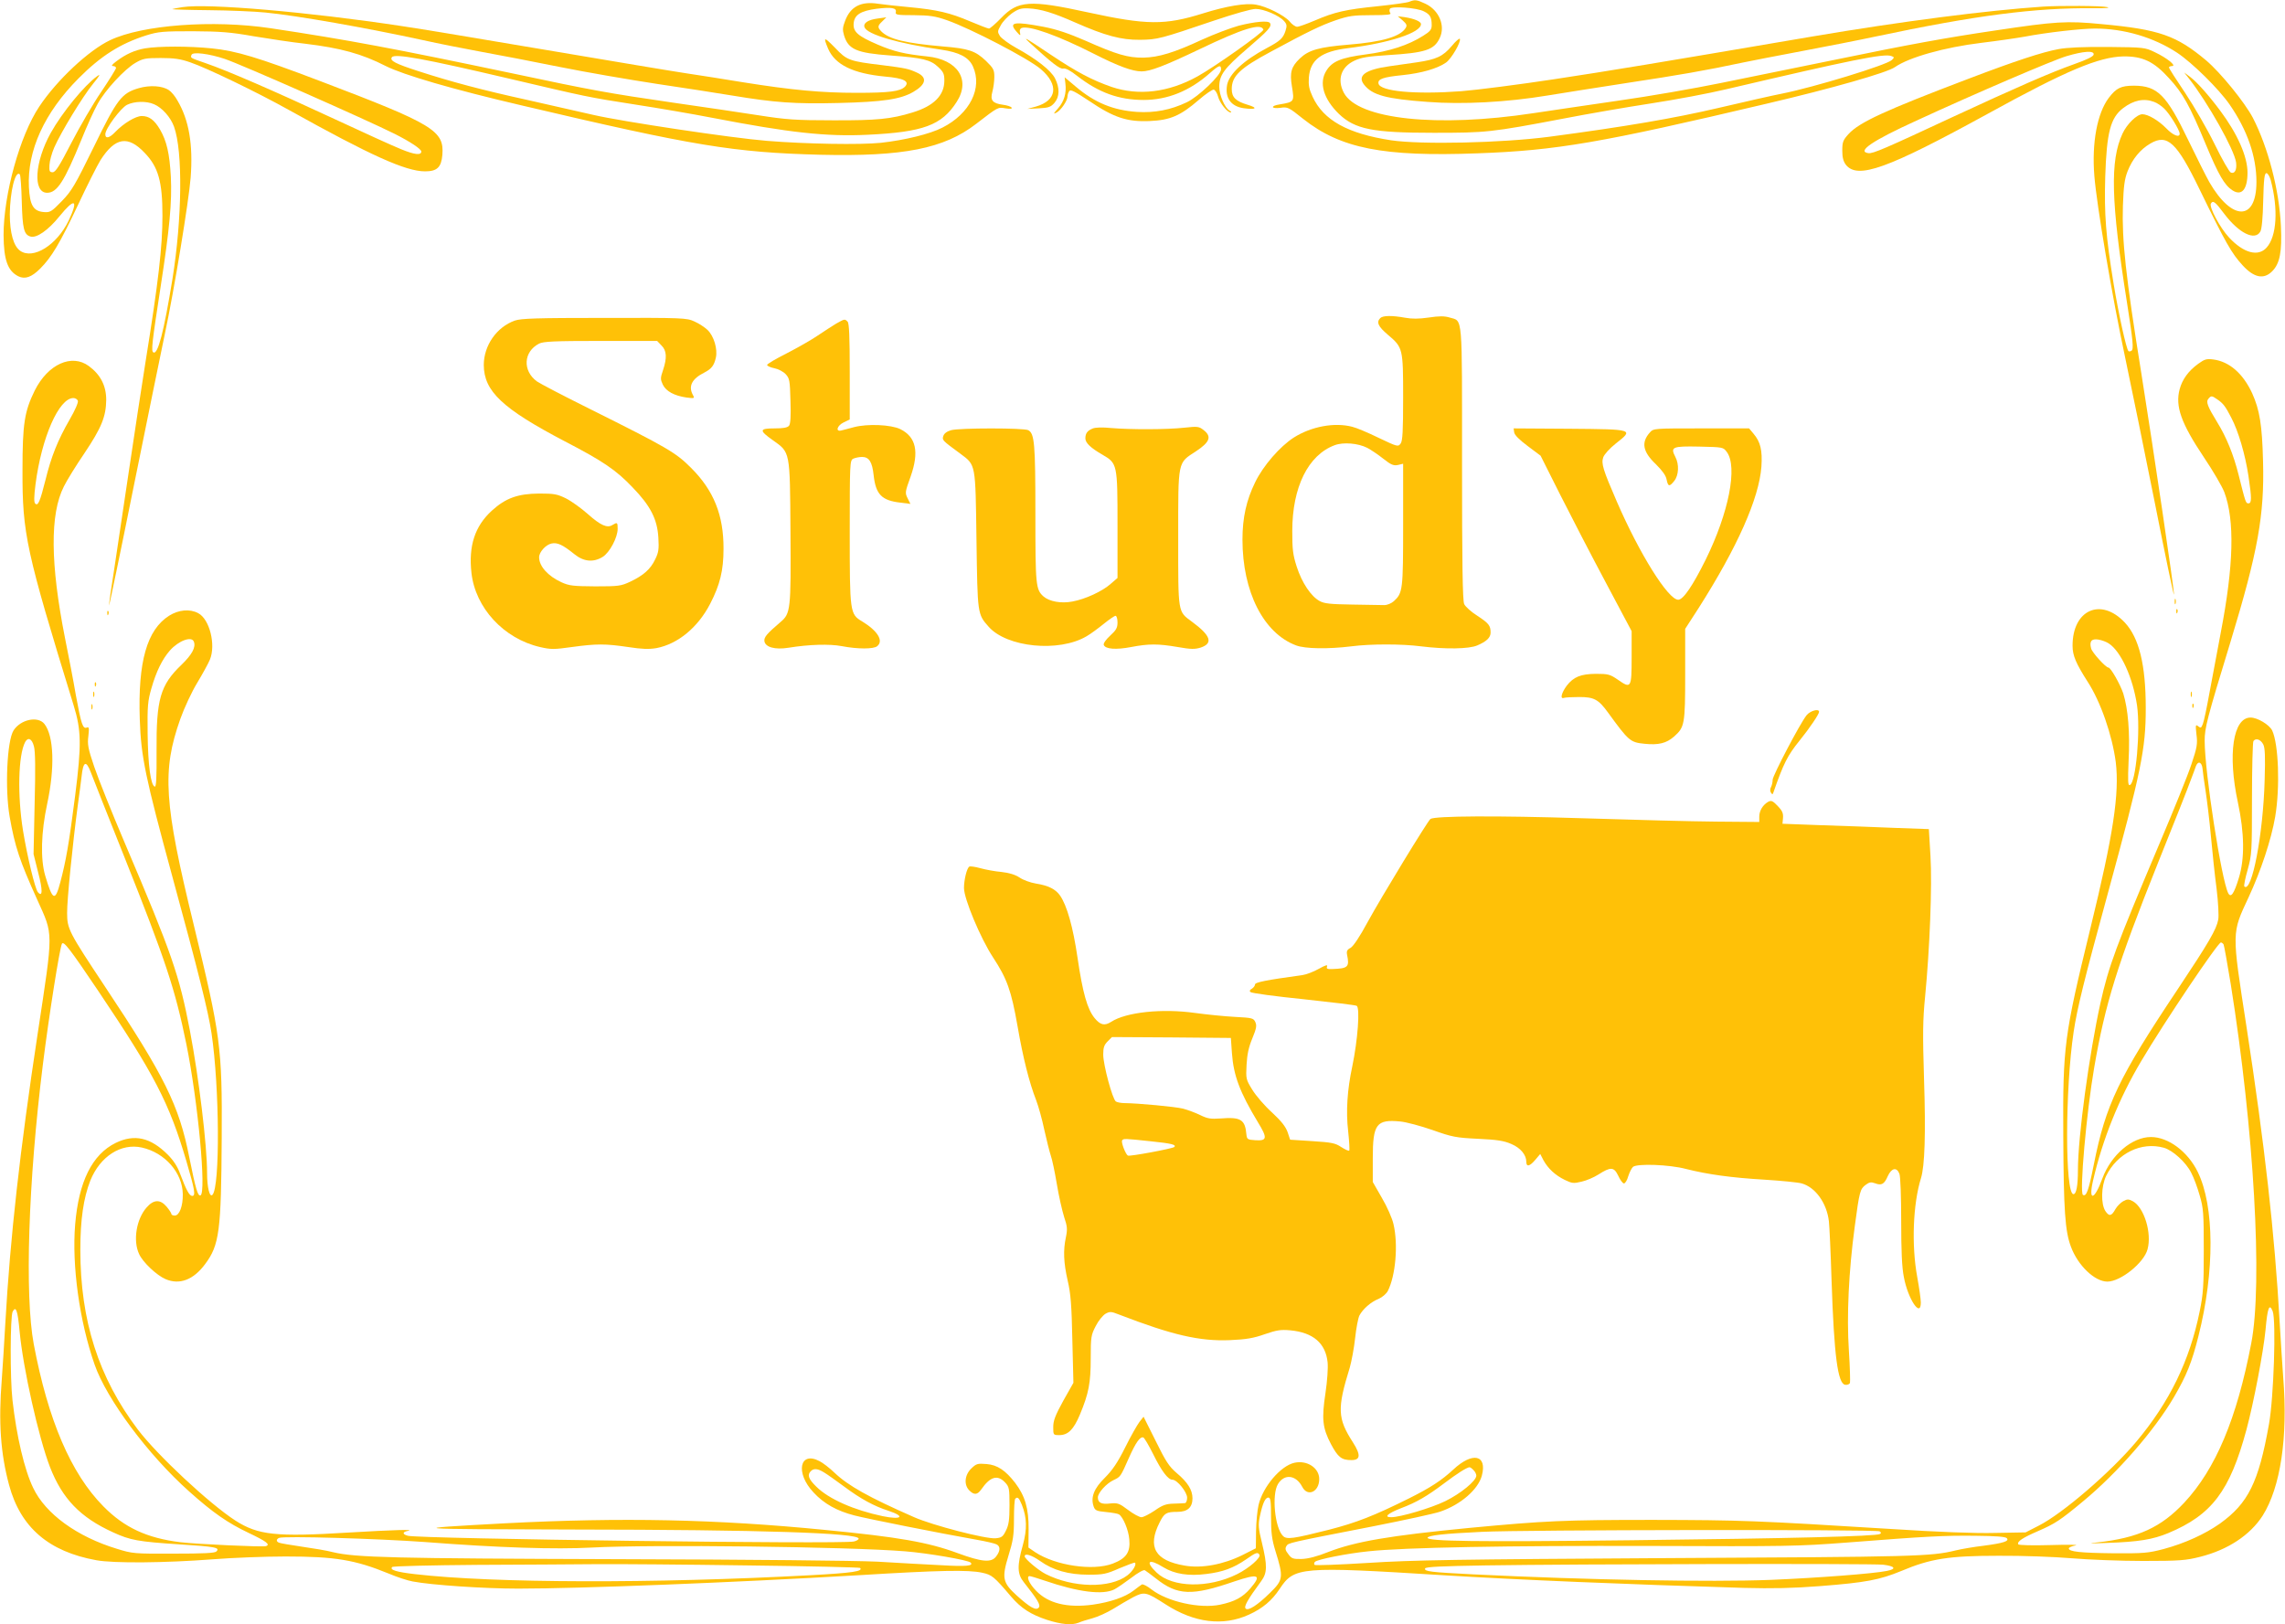
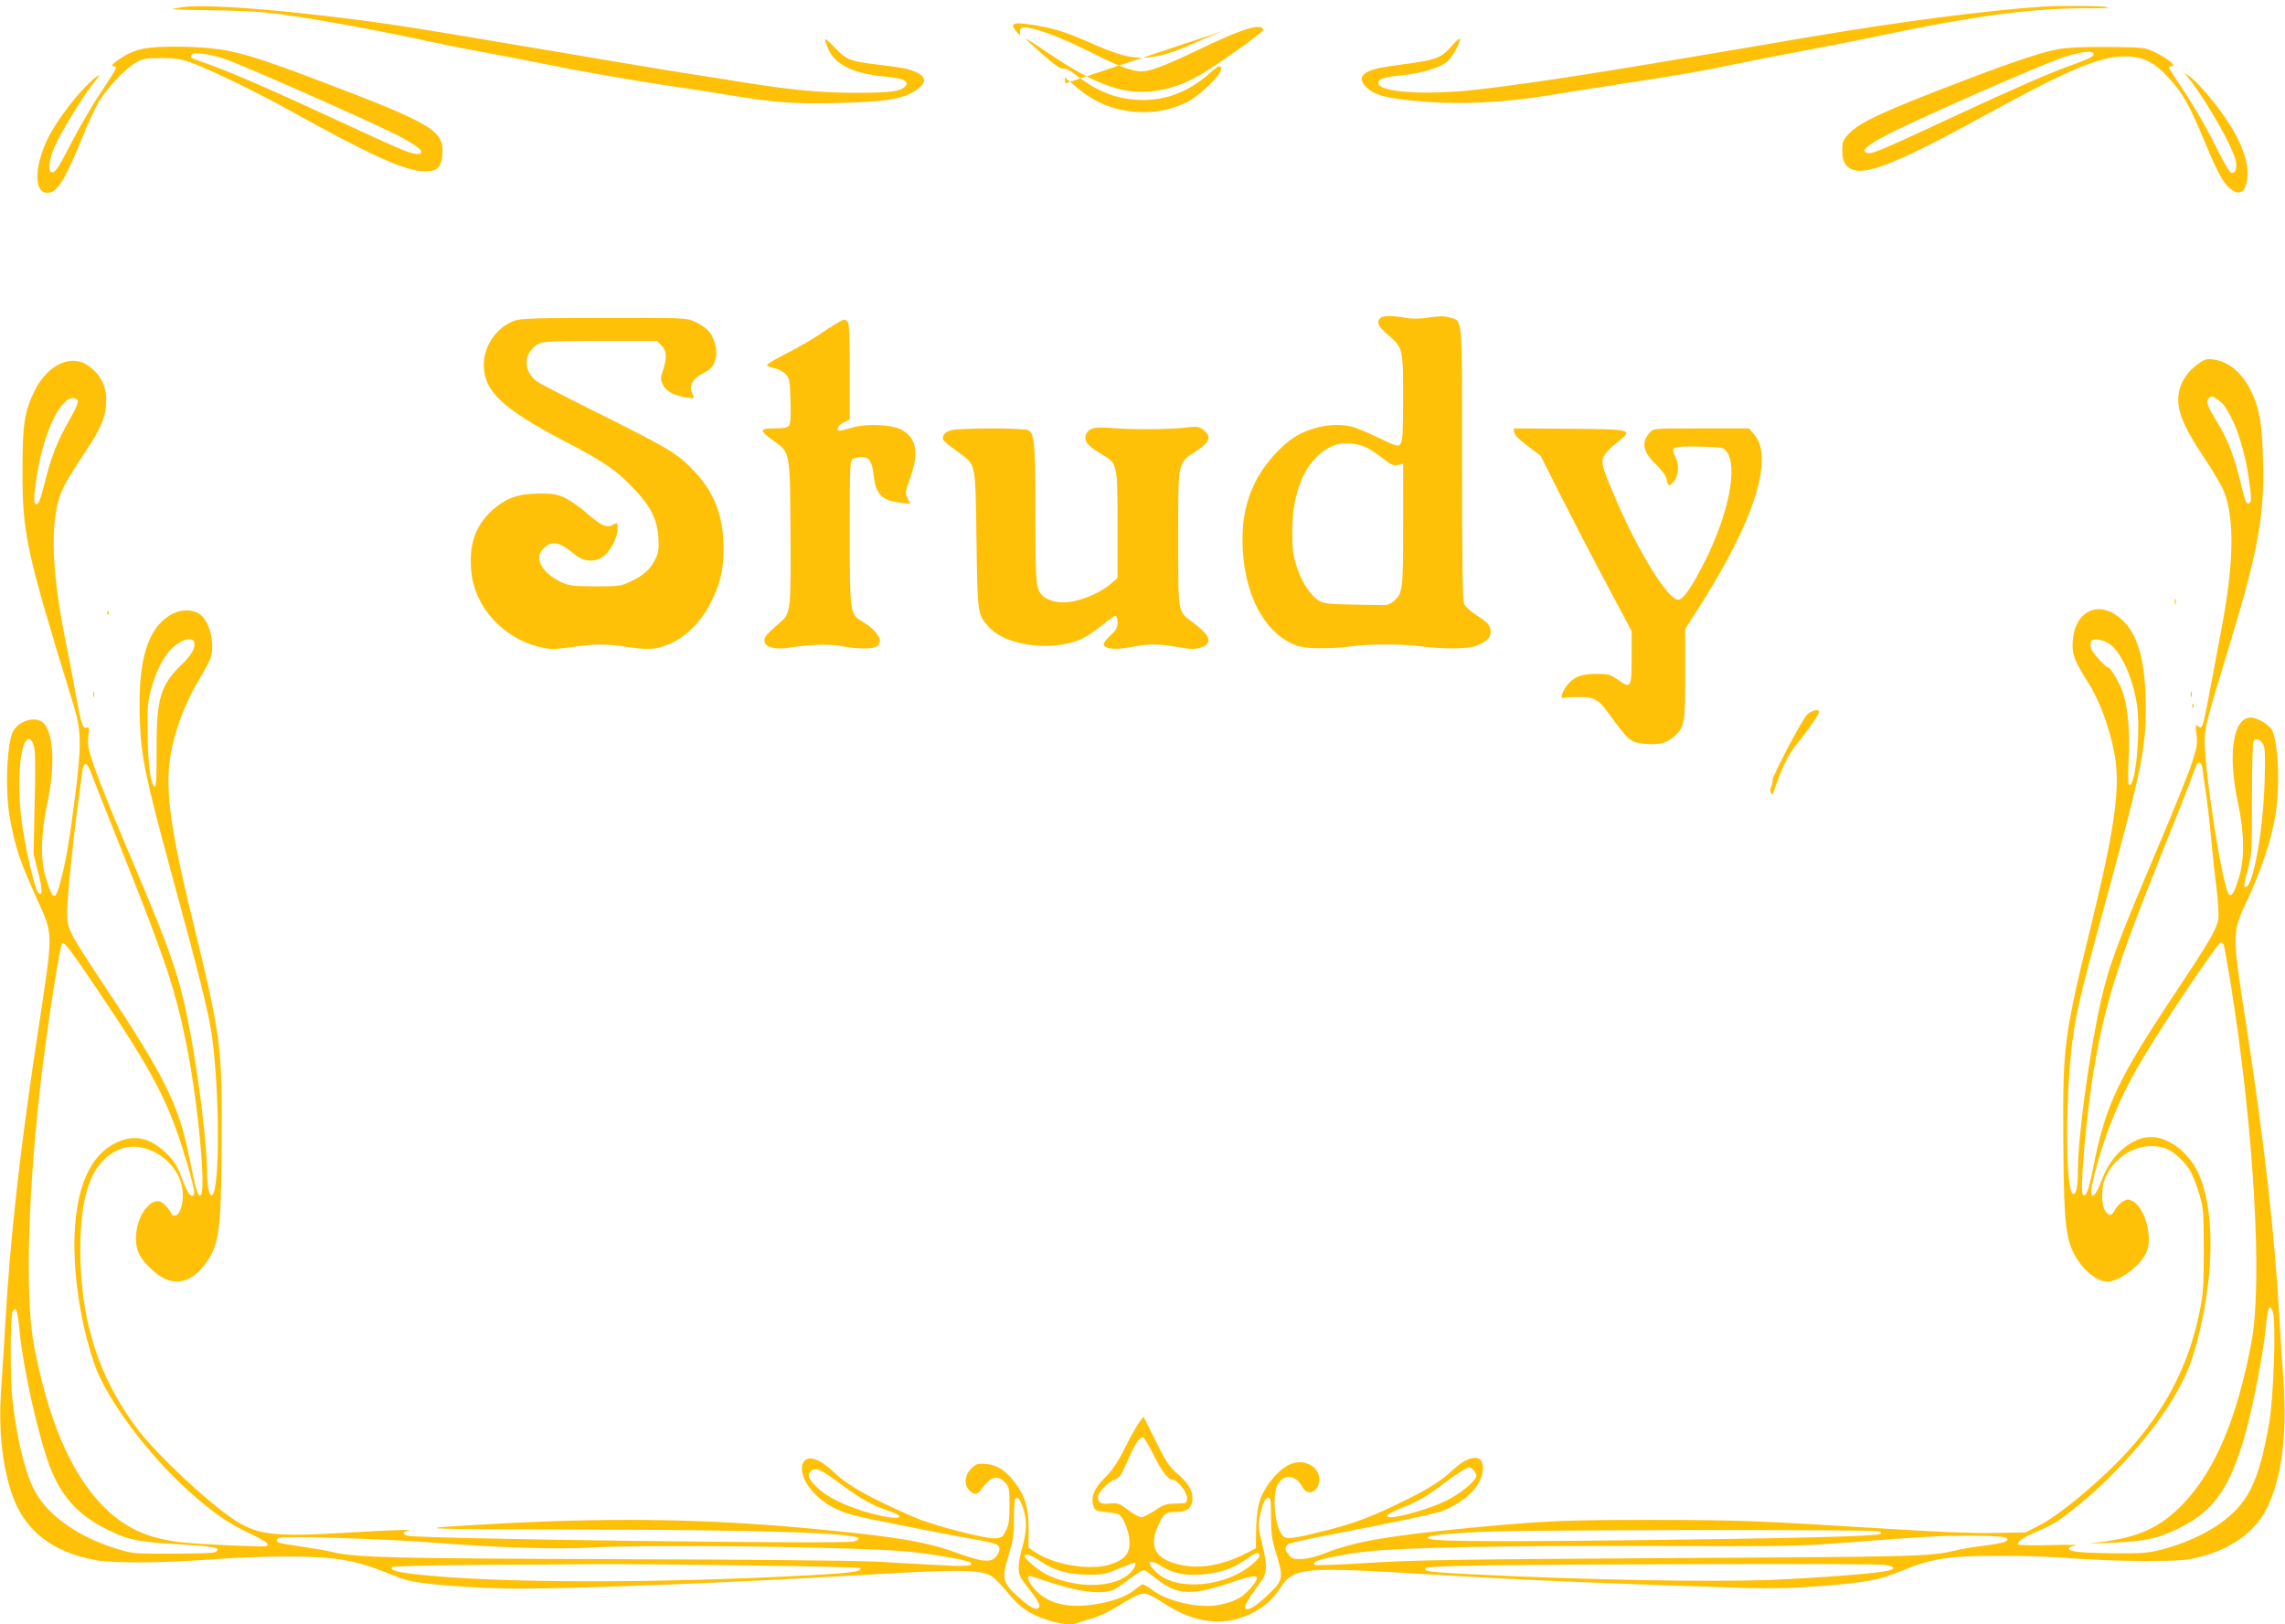
<svg xmlns="http://www.w3.org/2000/svg" version="1.0" width="1280pt" height="910pt" viewBox="0 0 1280 910" preserveAspectRatio="xMidYMid meet">
  <g transform="translate(0,910) scale(0.1,-0.1)" fill="#ffc107" stroke="none">
-     <path d="M7894 9090 c-12 -5 -92 -16 -177 -25 -179 -18 -240 -32 -352 -80 -45 -19 -89 -35 -99 -35 -9 0 -29 13 -42 30 -29 34 -131 85 -189 94 -58 10 -165 -8 -296 -49 -214 -67 -315 -66 -646 6 -325 71 -391 66 -485 -32 -31 -32 -62 -59 -68 -59 -6 0 -53 18 -105 40 -115 49 -184 65 -342 80 -67 6 -146 15 -174 19 -95 15 -155 -15 -185 -96 -14 -36 -15 -50 -6 -81 24 -79 70 -99 262 -113 178 -13 223 -24 265 -64 30 -28 35 -39 35 -77 0 -82 -59 -142 -178 -178 -120 -37 -198 -45 -447 -44 -209 0 -262 4 -415 28 -96 15 -312 47 -480 71 -358 52 -453 69 -900 164 -657 138 -916 187 -1355 253 -322 48 -717 19 -898 -67 -119 -56 -298 -223 -397 -372 -109 -163 -200 -493 -200 -720 1 -139 23 -201 83 -231 37 -18 74 -5 122 43 64 64 110 141 212 357 51 109 108 222 126 251 82 128 154 140 248 40 76 -79 99 -161 99 -351 0 -174 -22 -367 -96 -827 -19 -121 -60 -386 -90 -590 -30 -203 -68 -456 -84 -562 -17 -106 -30 -198 -29 -205 0 -7 63 293 138 667 76 374 154 758 174 852 53 248 135 749 145 878 14 185 -9 322 -74 432 -13 24 -35 50 -48 58 -37 25 -107 29 -169 11 -96 -28 -121 -61 -252 -330 -106 -216 -123 -245 -179 -303 -58 -60 -66 -64 -101 -61 -58 5 -78 38 -83 140 -10 205 87 417 278 609 124 125 234 195 380 241 68 21 93 23 260 23 154 -1 211 -5 340 -28 85 -14 216 -34 290 -42 198 -24 316 -56 451 -125 100 -50 373 -130 763 -221 968 -228 1186 -263 1671 -276 465 -11 693 34 873 173 126 97 121 94 165 87 26 -4 38 -3 34 4 -4 6 -25 13 -48 16 -60 8 -73 25 -60 73 6 22 11 59 11 83 0 40 -5 49 -47 90 -59 56 -96 69 -243 81 -207 18 -299 40 -343 84 -22 23 -22 31 6 57 l22 22 -50 -7 c-53 -7 -81 -26 -72 -49 15 -40 188 -91 428 -125 103 -15 156 -43 179 -94 55 -121 -17 -265 -171 -343 -70 -36 -210 -70 -344 -85 -116 -12 -418 -7 -640 11 -198 16 -809 108 -970 145 -82 19 -251 57 -375 85 -246 54 -420 100 -605 160 -130 42 -163 59 -150 78 14 23 182 -8 655 -119 434 -102 445 -105 710 -146 124 -19 317 -52 430 -74 436 -84 638 -106 870 -95 312 15 415 53 499 184 80 124 6 238 -166 255 -125 13 -185 27 -276 66 -112 48 -139 72 -135 119 4 48 39 70 129 82 83 10 113 5 107 -19 -4 -15 8 -17 101 -17 89 -1 119 -5 185 -28 134 -47 457 -215 526 -274 103 -88 91 -176 -27 -210 l-48 -13 64 3 c55 3 67 7 88 31 29 34 30 83 3 137 -23 45 -105 109 -218 171 -40 22 -80 52 -90 65 -15 24 -15 28 4 61 10 20 39 50 62 67 36 25 52 30 94 28 67 -3 139 -25 261 -79 168 -74 258 -98 362 -97 100 1 116 6 414 107 116 39 211 66 235 66 46 0 132 -37 159 -68 16 -18 17 -26 8 -55 -14 -42 -29 -56 -106 -97 -128 -68 -209 -144 -221 -205 -13 -72 20 -120 91 -131 71 -10 85 1 24 19 -67 20 -89 42 -89 88 0 73 46 117 222 211 205 111 280 147 362 175 71 24 96 28 198 28 90 0 114 3 106 12 -5 7 -6 17 -2 24 10 16 152 6 191 -15 34 -17 43 -33 43 -77 0 -24 -8 -35 -47 -59 -83 -53 -190 -88 -323 -105 -138 -18 -188 -39 -220 -91 -43 -68 -16 -158 70 -242 90 -86 189 -106 530 -106 294 0 320 2 730 80 129 25 348 63 485 84 138 21 329 57 425 80 696 163 885 202 925 186 17 -6 17 -8 3 -22 -28 -28 -436 -153 -618 -189 -47 -9 -206 -45 -355 -80 -249 -58 -517 -104 -945 -161 -267 -35 -716 -45 -887 -20 -243 37 -379 112 -440 244 -20 43 -24 65 -21 108 8 100 71 146 218 164 234 29 410 87 410 135 0 15 -39 31 -92 39 l-38 5 28 -24 c22 -20 25 -27 16 -42 -30 -48 -131 -78 -318 -93 -168 -14 -225 -30 -275 -78 -48 -46 -57 -78 -44 -156 14 -86 14 -87 -69 -101 -53 -8 -48 -26 5 -19 40 6 46 3 127 -62 210 -166 448 -213 977 -193 443 16 691 59 1619 278 363 85 676 174 719 205 79 55 278 111 484 136 91 11 201 27 245 35 122 23 313 45 392 45 162 0 328 -49 459 -135 85 -56 235 -204 295 -291 99 -143 150 -291 150 -433 0 -221 -137 -221 -264 -1 -17 30 -70 136 -118 235 -122 254 -172 304 -303 305 -74 0 -100 -13 -142 -68 -65 -86 -96 -252 -81 -437 13 -164 100 -679 173 -1020 35 -165 110 -533 167 -818 56 -284 104 -513 106 -508 4 11 -116 821 -183 1241 -88 546 -109 744 -103 937 4 110 9 149 26 193 27 69 71 123 128 156 95 56 148 6 275 -256 146 -300 180 -360 243 -428 63 -68 117 -79 164 -32 43 43 56 108 49 254 -9 201 -72 441 -157 606 -46 87 -180 252 -261 321 -167 140 -262 174 -587 204 -196 19 -257 15 -597 -36 -277 -41 -475 -77 -902 -165 -202 -41 -487 -99 -633 -129 -146 -30 -404 -75 -575 -99 -170 -25 -384 -56 -475 -70 -539 -82 -983 -35 -1062 114 -39 74 -16 145 59 180 38 18 76 24 184 31 213 13 263 29 294 96 33 69 -4 156 -80 192 -49 23 -59 24 -91 11z m4173 -561 c15 -5 41 -22 56 -37 30 -28 87 -121 87 -141 0 -24 -38 -9 -75 30 -43 44 -102 79 -134 79 -30 0 -86 -54 -111 -108 -71 -151 -65 -381 24 -942 35 -222 39 -267 26 -275 -6 -4 -14 -5 -17 -2 -12 12 -55 207 -83 377 -44 268 -53 389 -47 600 8 247 29 330 100 384 59 45 117 57 174 35z m-11204 -13 c45 -19 93 -73 112 -126 50 -140 45 -515 -9 -853 -48 -296 -82 -427 -107 -411 -13 7 -8 51 41 369 50 323 64 473 57 615 -7 129 -23 200 -61 265 -32 54 -61 75 -102 75 -34 0 -102 -41 -148 -89 -33 -35 -56 -40 -56 -13 0 31 86 147 122 165 41 20 108 22 151 3z m-741 -546 c4 -151 12 -184 48 -195 34 -11 100 35 163 113 86 106 108 96 52 -23 -66 -138 -199 -221 -272 -170 -37 26 -58 100 -58 205 1 126 31 249 56 223 4 -4 9 -73 11 -153z m12598 121 c43 -162 34 -315 -23 -378 -47 -53 -129 -31 -210 56 -50 53 -114 172 -102 191 12 19 24 10 74 -57 83 -110 173 -154 203 -100 8 14 14 78 16 175 3 119 7 152 18 152 7 0 18 -18 24 -39z" />
    <path d="M1022 9060 c-29 -4 -55 -10 -57 -11 -2 -2 90 -5 203 -6 114 -1 257 -7 317 -13 177 -17 568 -86 885 -155 85 -19 232 -48 325 -65 94 -17 292 -55 440 -85 149 -30 394 -72 545 -95 151 -22 340 -52 420 -65 241 -40 352 -48 598 -42 250 6 347 21 418 62 72 42 80 81 21 108 -48 22 -62 25 -195 42 -184 22 -198 27 -264 97 -63 64 -68 64 -39 -5 39 -90 140 -139 319 -156 105 -9 140 -27 111 -57 -27 -26 -86 -34 -269 -34 -197 0 -362 15 -637 59 -103 17 -249 40 -323 51 -74 11 -425 70 -780 130 -355 60 -719 121 -810 134 -521 79 -1087 128 -1228 106z" />
    <path d="M11445 9063 c-313 -21 -795 -83 -1290 -167 -904 -154 -1127 -191 -1450 -240 -198 -30 -432 -60 -520 -67 -257 -19 -455 -1 -463 43 -5 25 25 36 134 47 107 11 197 37 245 71 30 22 83 113 77 132 -2 6 -23 -12 -46 -40 -49 -58 -86 -75 -194 -91 -43 -6 -112 -16 -154 -22 -136 -19 -182 -53 -143 -103 46 -59 123 -80 357 -97 196 -15 442 -2 671 36 85 14 288 46 450 71 284 43 435 69 641 113 52 11 203 40 335 65 132 25 317 61 410 81 562 119 894 162 1225 159 65 -1 93 2 75 6 -30 8 -263 9 -360 3z" />
-     <path d="M6939 8956 c-47 -13 -139 -48 -205 -78 -157 -73 -243 -99 -329 -101 -87 -1 -151 18 -322 94 -97 42 -161 64 -238 79 -165 31 -197 26 -151 -27 21 -24 24 -25 20 -7 -4 13 0 23 8 27 42 16 205 -42 409 -146 134 -68 213 -97 264 -97 48 0 129 31 324 124 244 117 346 148 358 110 4 -13 -273 -209 -369 -262 -162 -90 -330 -110 -481 -59 -109 38 -193 82 -337 178 -154 103 -164 109 -119 67 119 -109 167 -147 185 -142 13 3 40 -11 79 -42 120 -93 233 -134 371 -134 134 0 258 50 371 150 51 45 63 49 63 21 0 -32 -128 -154 -192 -184 -90 -43 -180 -60 -278 -54 -134 9 -238 52 -343 141 l-63 53 4 -34 c7 -55 -7 -101 -41 -140 -27 -30 -28 -34 -9 -24 25 13 62 67 62 91 0 8 4 21 9 29 7 12 30 0 113 -55 137 -93 213 -118 340 -112 114 5 171 30 273 118 38 33 76 59 84 58 8 -2 19 -19 24 -38 9 -36 52 -90 71 -90 6 0 3 5 -7 11 -26 15 -57 86 -57 132 0 67 27 103 156 214 120 103 140 125 128 144 -9 15 -84 8 -175 -15z" />
+     <path d="M6939 8956 c-47 -13 -139 -48 -205 -78 -157 -73 -243 -99 -329 -101 -87 -1 -151 18 -322 94 -97 42 -161 64 -238 79 -165 31 -197 26 -151 -27 21 -24 24 -25 20 -7 -4 13 0 23 8 27 42 16 205 -42 409 -146 134 -68 213 -97 264 -97 48 0 129 31 324 124 244 117 346 148 358 110 4 -13 -273 -209 -369 -262 -162 -90 -330 -110 -481 -59 -109 38 -193 82 -337 178 -154 103 -164 109 -119 67 119 -109 167 -147 185 -142 13 3 40 -11 79 -42 120 -93 233 -134 371 -134 134 0 258 50 371 150 51 45 63 49 63 21 0 -32 -128 -154 -192 -184 -90 -43 -180 -60 -278 -54 -134 9 -238 52 -343 141 l-63 53 4 -34 z" />
    <path d="M812 8829 c-57 -10 -107 -32 -161 -73 -24 -18 -29 -26 -18 -26 9 0 17 -5 17 -11 0 -5 -37 -65 -82 -132 -46 -67 -121 -196 -168 -287 -67 -130 -89 -165 -105 -165 -17 0 -20 6 -18 40 1 23 13 67 27 99 39 88 158 283 216 355 40 49 45 59 24 44 -71 -51 -195 -202 -260 -318 -90 -163 -101 -335 -20 -335 56 0 96 63 191 295 31 77 72 168 92 203 42 77 150 194 212 230 41 24 56 27 141 27 74 0 111 -5 165 -24 92 -31 374 -167 555 -268 456 -254 653 -343 761 -343 67 0 91 22 97 92 11 136 -48 172 -685 414 -350 133 -469 169 -607 183 -126 13 -297 13 -374 0z m447 -59 c90 -30 790 -339 954 -421 85 -43 147 -84 147 -98 0 -22 -38 -18 -113 13 -45 18 -214 95 -375 170 -333 155 -600 271 -717 311 -92 32 -89 30 -82 48 7 18 99 6 186 -23z" />
    <path d="M11532 8825 c-92 -17 -239 -65 -507 -167 -466 -177 -610 -243 -670 -309 -31 -34 -35 -45 -35 -93 0 -39 6 -60 20 -79 66 -83 232 -23 794 285 441 243 623 319 761 322 107 1 170 -28 255 -122 78 -84 116 -153 206 -370 72 -173 105 -229 149 -258 52 -34 85 4 85 99 0 90 -56 217 -153 347 -64 86 -129 159 -167 188 l-35 26 27 -34 c105 -134 254 -398 264 -470 5 -41 -7 -65 -29 -57 -9 3 -50 75 -91 159 -41 84 -116 213 -165 287 -50 74 -91 138 -91 143 0 4 8 8 18 8 26 1 -30 46 -98 78 -54 26 -60 27 -260 29 -138 1 -229 -3 -278 -12z m196 -31 c-2 -11 -40 -29 -108 -53 -135 -48 -325 -131 -685 -298 -373 -174 -444 -205 -469 -201 -66 9 21 69 269 182 336 155 766 339 840 361 97 29 158 33 153 9z" />
    <path d="M7732 7318 c-23 -23 -12 -47 42 -93 85 -72 86 -76 86 -352 0 -189 -3 -243 -14 -258 -14 -19 -18 -18 -123 32 -59 29 -126 57 -148 62 -99 26 -229 2 -327 -60 -78 -50 -172 -158 -217 -251 -49 -100 -71 -198 -71 -321 0 -292 118 -525 301 -593 51 -19 179 -21 309 -5 108 14 282 14 390 0 137 -17 269 -15 315 5 52 22 75 44 75 72 0 39 -10 52 -74 94 -35 22 -68 52 -74 66 -9 18 -12 233 -12 787 0 849 5 796 -69 818 -30 9 -58 9 -118 0 -55 -8 -94 -8 -132 -1 -72 13 -124 13 -139 -2z m-73 -727 c21 -11 61 -38 90 -61 43 -34 57 -40 82 -35 l29 7 0 -342 c0 -366 -2 -382 -52 -428 -15 -13 -37 -22 -54 -22 -16 0 -96 2 -179 3 -122 2 -156 5 -183 20 -48 26 -99 102 -128 192 -22 68 -25 98 -25 200 0 246 89 426 238 481 48 18 131 11 182 -15z" />
    <path d="M2884 7304 c-102 -36 -174 -140 -174 -249 1 -147 104 -244 453 -427 216 -112 289 -162 381 -259 100 -103 138 -178 144 -281 4 -65 1 -84 -18 -122 -26 -55 -66 -90 -140 -125 -51 -24 -65 -26 -195 -26 -124 1 -146 3 -190 23 -76 35 -125 90 -125 140 0 29 37 70 69 77 33 7 62 -6 129 -60 52 -42 106 -47 158 -15 39 24 84 109 84 157 0 37 -2 38 -29 22 -29 -19 -66 -3 -138 61 -37 33 -93 73 -123 88 -49 24 -66 27 -150 27 -119 -1 -187 -25 -265 -96 -95 -87 -131 -197 -114 -349 22 -196 181 -368 384 -415 61 -14 78 -14 178 0 139 19 187 19 316 0 78 -12 116 -13 158 -6 120 23 232 115 301 248 55 106 75 187 75 308 1 189 -55 328 -183 455 -85 85 -131 112 -568 330 -145 72 -277 141 -294 153 -82 60 -76 167 12 212 24 12 86 15 345 15 l316 0 24 -25 c30 -29 32 -70 9 -139 -15 -44 -15 -51 -1 -81 18 -37 64 -62 132 -72 46 -6 47 -5 36 15 -26 49 -5 90 65 125 40 21 54 39 64 83 11 48 -11 122 -47 156 -16 15 -48 36 -73 47 -43 20 -63 21 -505 20 -377 0 -467 -3 -501 -15z" />
    <path d="M4684 7287 c-22 -13 -69 -44 -105 -68 -35 -24 -113 -68 -173 -99 -60 -30 -109 -59 -109 -65 1 -5 19 -14 41 -18 21 -4 50 -19 63 -33 22 -24 24 -35 27 -150 3 -87 0 -129 -8 -139 -9 -11 -33 -15 -81 -15 -86 0 -88 -11 -10 -66 98 -70 96 -56 99 -511 3 -440 1 -460 -56 -508 -77 -66 -93 -85 -90 -107 5 -34 60 -49 134 -37 118 19 231 22 300 9 88 -17 179 -17 198 0 37 30 2 86 -85 139 -68 40 -69 50 -69 501 0 385 1 400 19 410 11 5 33 10 50 10 39 0 57 -27 65 -103 12 -107 45 -141 150 -153 l56 -7 -16 32 c-15 30 -14 35 17 121 49 139 31 222 -58 266 -52 25 -182 31 -259 11 -32 -9 -65 -17 -73 -19 -32 -7 -21 28 14 45 l35 17 0 268 c0 195 -3 271 -12 280 -16 16 -16 16 -64 -11z" />
    <path d="M12314 7062 c-55 -40 -89 -87 -104 -142 -26 -96 8 -191 135 -381 52 -77 103 -165 115 -196 59 -159 53 -409 -20 -788 -21 -110 -50 -264 -64 -341 -14 -78 -30 -154 -36 -169 -9 -24 -12 -25 -26 -14 -15 12 -16 8 -10 -46 7 -53 3 -73 -28 -166 -19 -59 -99 -256 -177 -440 -249 -589 -286 -689 -333 -899 -63 -287 -126 -749 -126 -935 0 -89 -9 -135 -25 -135 -48 0 -47 590 1 909 20 133 59 291 190 770 189 693 214 814 214 1044 0 242 -37 393 -117 479 -134 143 -294 72 -293 -131 0 -54 20 -99 83 -198 74 -113 139 -301 159 -453 21 -175 -13 -403 -142 -930 -147 -603 -155 -661 -152 -1164 2 -418 10 -534 43 -621 39 -105 133 -195 204 -195 74 0 205 105 225 181 25 91 -19 234 -82 269 -25 13 -31 13 -55 0 -14 -8 -34 -28 -43 -44 -22 -40 -35 -42 -56 -11 -26 40 -24 138 4 197 62 127 197 193 323 158 50 -14 125 -82 154 -141 14 -26 35 -83 47 -126 21 -71 23 -99 23 -308 0 -199 -3 -245 -23 -342 -56 -276 -168 -507 -356 -731 -142 -169 -411 -401 -545 -469 l-74 -38 -171 -3 c-110 -3 -317 5 -581 22 -760 47 -839 50 -1335 51 -501 0 -606 -5 -1030 -45 -445 -43 -638 -76 -790 -135 -62 -25 -113 -38 -149 -39 -47 -1 -56 2 -74 27 -17 21 -19 32 -11 45 12 19 4 17 491 112 172 34 338 70 370 81 115 39 213 124 234 202 31 117 -52 135 -160 34 -66 -61 -127 -101 -249 -162 -195 -97 -295 -136 -447 -175 -202 -51 -237 -56 -258 -35 -46 45 -64 233 -28 291 36 59 101 51 136 -16 30 -58 95 -28 95 44 0 62 -68 107 -139 91 -77 -17 -177 -134 -201 -237 -7 -29 -13 -95 -14 -147 l-1 -95 -75 -38 c-107 -53 -229 -76 -324 -59 -166 28 -210 104 -140 242 26 52 37 59 100 59 56 0 84 25 84 76 0 47 -27 90 -89 142 -42 36 -61 65 -117 179 l-68 136 -23 -29 c-12 -16 -49 -80 -80 -143 -43 -86 -72 -128 -114 -170 -61 -60 -80 -109 -63 -160 8 -23 16 -27 70 -32 33 -3 66 -9 72 -13 23 -14 54 -88 58 -140 7 -72 -17 -107 -93 -136 -111 -42 -320 -11 -434 64 l-38 26 1 102 c1 117 -20 187 -75 260 -55 71 -100 101 -161 106 -51 4 -57 2 -86 -26 -37 -37 -41 -91 -10 -122 27 -27 45 -25 67 6 50 72 91 84 134 38 22 -24 24 -33 24 -127 0 -82 -4 -110 -20 -142 -17 -35 -25 -40 -58 -43 -55 -5 -354 73 -456 118 -255 112 -369 176 -446 249 -28 27 -66 56 -84 65 -112 59 -137 -66 -34 -175 59 -64 132 -104 229 -129 73 -19 480 -100 684 -136 52 -9 103 -21 112 -26 23 -11 22 -37 -2 -68 -27 -36 -80 -31 -216 19 -165 61 -331 90 -744 130 -609 60 -1136 71 -1790 37 -577 -31 -551 -33 390 -35 1042 -1 1590 -19 1590 -51 0 -5 -12 -13 -27 -16 -62 -16 -2429 15 -2498 32 -31 8 -32 21 -2 27 50 10 -81 6 -332 -9 -407 -25 -505 -14 -632 67 -147 95 -437 366 -546 509 -221 292 -323 611 -323 1009 0 169 18 290 56 387 55 136 172 211 289 185 129 -29 227 -141 229 -261 1 -67 -19 -120 -45 -120 -11 0 -19 4 -19 9 0 5 -12 23 -26 40 -36 43 -73 42 -113 -4 -57 -65 -77 -185 -42 -260 20 -46 99 -120 148 -141 79 -34 157 -4 222 84 80 107 90 184 93 708 3 508 -6 572 -157 1194 -167 684 -178 861 -75 1152 22 62 65 154 95 203 30 50 62 108 71 130 34 83 -2 227 -66 260 -47 25 -109 19 -162 -14 -125 -79 -176 -258 -165 -581 7 -211 31 -324 183 -883 146 -535 201 -755 219 -876 45 -304 48 -861 5 -905 -16 -16 -30 42 -30 123 0 155 -46 533 -96 796 -60 314 -101 432 -364 1050 -73 171 -150 364 -172 429 -35 103 -39 126 -33 172 5 46 4 53 -9 48 -22 -9 -31 18 -61 181 -14 83 -42 227 -61 321 -82 415 -85 694 -6 849 16 33 68 117 115 186 96 143 121 206 122 299 0 79 -32 141 -97 189 -96 71 -229 11 -303 -136 -58 -118 -69 -186 -69 -448 -1 -356 20 -451 286 -1315 44 -143 45 -221 9 -507 -34 -267 -52 -369 -83 -485 -29 -111 -43 -105 -85 37 -27 94 -23 241 11 400 44 204 38 381 -15 449 -36 46 -133 26 -173 -36 -37 -58 -49 -329 -22 -483 30 -170 56 -247 154 -464 92 -205 92 -164 3 -752 -99 -650 -154 -1143 -181 -1619 -6 -107 -15 -250 -20 -318 -19 -238 -7 -415 41 -592 64 -237 222 -373 489 -421 99 -18 387 -15 649 5 112 9 296 16 410 16 279 0 391 -19 579 -96 45 -19 105 -39 134 -44 105 -20 398 -40 591 -40 350 0 1208 34 1906 75 459 28 614 31 693 14 55 -12 66 -21 163 -135 55 -64 109 -99 200 -129 81 -26 139 -31 177 -16 13 6 48 17 78 25 30 8 82 32 115 52 33 21 84 50 113 66 63 32 72 30 181 -40 161 -104 322 -124 467 -58 77 35 129 79 172 144 82 124 114 127 917 77 421 -26 1026 -51 1685 -71 157 -4 271 -2 425 10 257 20 335 35 456 85 164 69 266 85 544 85 136 1 314 -6 410 -14 94 -8 274 -15 400 -15 205 0 240 3 319 23 156 39 281 122 351 231 100 159 142 439 115 773 -5 68 -14 209 -20 313 -28 497 -84 990 -186 1655 -83 537 -83 519 12 723 69 148 127 323 149 451 28 166 19 408 -17 484 -16 32 -82 72 -121 72 -98 0 -129 -207 -71 -475 37 -173 39 -316 5 -425 -27 -88 -44 -112 -59 -84 -38 74 -132 679 -132 854 0 72 12 120 145 555 154 507 190 709 182 1010 -5 204 -19 289 -61 382 -51 110 -127 177 -217 189 -38 5 -49 2 -85 -24z m106 -199 c34 -23 46 -39 79 -103 40 -76 78 -206 96 -325 19 -127 19 -155 0 -155 -15 0 -16 5 -55 160 -28 112 -68 211 -120 295 -54 88 -64 114 -49 131 15 18 19 18 49 -3z m-11984 -8 c4 -9 -16 -54 -45 -104 -68 -118 -104 -209 -136 -339 -31 -123 -42 -149 -58 -133 -7 7 -7 38 2 108 34 262 131 483 212 483 11 0 22 -7 25 -15z m650 -1350 c12 -31 -10 -72 -70 -130 -118 -113 -141 -192 -139 -483 1 -151 -2 -202 -10 -199 -23 7 -38 122 -40 297 -2 155 1 184 21 253 27 95 61 164 104 213 49 55 122 82 134 49z m10727 -10 c68 -44 135 -192 158 -346 20 -141 -6 -436 -40 -447 -11 -4 -12 19 -7 139 8 154 -3 287 -30 374 -17 51 -70 145 -83 145 -15 0 -92 85 -97 107 -11 40 2 56 40 50 19 -3 46 -13 59 -22z m-11623 -576 c8 -27 9 -129 4 -322 l-6 -282 26 -104 c26 -98 25 -141 -2 -109 -16 20 -59 198 -83 344 -32 198 -27 423 12 497 16 29 38 19 49 -24z m12488 11 c10 -19 12 -66 8 -200 -8 -303 -72 -637 -114 -596 -3 4 5 46 19 94 23 84 24 99 24 397 0 171 4 316 8 323 13 19 40 10 55 -18z m-340 -136 c1 -16 9 -72 17 -124 8 -52 22 -167 30 -255 8 -88 22 -221 32 -296 9 -74 13 -152 9 -171 -10 -55 -54 -130 -225 -387 -334 -500 -405 -649 -472 -985 -29 -147 -42 -182 -61 -170 -20 13 20 463 63 712 62 360 129 576 358 1149 89 221 171 428 182 460 12 32 26 68 30 81 12 31 33 23 37 -14z m-11830 -19 c8 -22 93 -236 189 -477 231 -580 284 -739 347 -1048 65 -320 113 -835 79 -847 -15 -5 -27 36 -63 215 -57 289 -138 453 -472 955 -203 306 -212 323 -212 412 -1 70 31 389 60 605 9 63 18 135 21 160 9 85 25 92 51 25z m40 -1223 c318 -473 400 -631 496 -957 47 -160 53 -195 33 -195 -16 0 -33 31 -68 124 -14 40 -38 76 -69 107 -97 97 -187 117 -292 66 -132 -65 -207 -217 -227 -457 -19 -230 24 -542 109 -785 67 -193 300 -506 530 -711 133 -119 217 -177 333 -232 99 -47 123 -65 97 -74 -19 -6 -385 11 -480 22 -187 23 -314 82 -431 201 -182 184 -310 484 -390 909 -51 274 -31 906 51 1565 35 281 95 657 107 678 10 16 44 -28 201 -261z m11908 257 c3 -6 21 -106 40 -222 130 -815 180 -1677 115 -2012 -81 -424 -200 -705 -375 -893 -130 -139 -259 -198 -486 -223 -59 -6 -47 -7 54 -3 176 6 255 19 342 55 244 102 345 235 438 579 41 153 95 436 107 560 11 124 21 151 40 104 20 -52 6 -486 -21 -634 -58 -325 -116 -442 -275 -556 -84 -59 -196 -110 -314 -142 -88 -23 -111 -25 -281 -24 -186 2 -251 9 -251 27 0 6 17 13 38 17 21 4 -41 5 -139 2 -101 -3 -179 -1 -182 4 -9 15 24 37 110 74 96 42 123 59 254 168 190 157 398 395 508 583 71 122 100 194 137 341 92 364 90 729 -4 921 -56 114 -165 195 -262 195 -106 0 -223 -100 -272 -232 -45 -124 -80 -131 -52 -11 53 230 145 459 270 669 129 218 429 664 446 664 4 0 11 -5 15 -11z m-12346 -2169 c19 -204 106 -593 170 -759 69 -177 169 -282 354 -366 96 -44 140 -52 370 -67 204 -13 230 -18 208 -40 -9 -9 -72 -12 -240 -12 -220 -1 -230 0 -317 27 -224 68 -400 196 -469 341 -49 101 -93 288 -116 491 -14 122 -13 471 1 497 18 34 28 8 39 -112z m6350 -687 c47 -95 83 -143 108 -143 26 0 82 -69 82 -101 0 -16 -6 -30 -12 -30 -7 -1 -36 -2 -64 -3 -42 -1 -62 -8 -106 -39 -30 -20 -63 -37 -74 -37 -11 0 -45 18 -75 41 -49 37 -58 40 -100 36 -49 -6 -69 4 -69 34 0 25 47 78 88 97 39 19 38 16 87 127 37 83 61 117 79 112 6 -1 31 -44 56 -94z m1794 -89 c9 -8 16 -23 16 -31 0 -29 -88 -101 -174 -143 -80 -39 -252 -90 -303 -90 -43 0 -20 21 54 50 90 34 147 68 243 140 70 53 126 89 142 90 4 0 14 -7 22 -16z m-3638 -13 c17 -10 69 -47 115 -81 90 -67 165 -108 246 -134 97 -32 74 -52 -33 -30 -161 34 -302 96 -372 166 -43 42 -51 65 -30 86 17 17 38 15 74 -7z m1108 -181 c29 -72 30 -138 6 -225 -33 -117 -32 -163 5 -209 76 -96 96 -128 84 -142 -15 -19 -50 1 -123 67 -80 73 -85 98 -47 223 26 84 31 114 31 206 0 58 3 110 7 113 13 14 21 6 37 -33z m1396 -69 c0 -88 5 -126 24 -188 47 -151 45 -164 -31 -238 -69 -68 -121 -101 -135 -87 -11 11 9 48 87 154 34 46 35 86 4 215 -20 80 -21 101 -12 146 16 75 30 107 48 107 12 0 15 -18 15 -109z m3409 -80 c9 -6 10 -11 2 -15 -21 -13 -510 -25 -1396 -35 -864 -10 -1142 -6 -1138 14 3 13 90 23 303 33 230 12 2211 14 2229 3z m712 -38 c17 -17 -17 -28 -131 -43 -52 -6 -122 -18 -155 -26 -139 -34 -227 -36 -1610 -43 -1183 -7 -1434 -11 -1682 -27 -161 -10 -296 -15 -299 -11 -4 4 -3 12 2 17 14 14 181 47 299 59 204 22 781 32 1575 30 769 -3 831 -2 1105 19 447 35 547 40 722 38 110 -1 166 -5 174 -13z m-8861 -22 c414 -32 730 -42 935 -31 333 18 1433 5 1755 -21 126 -10 353 -49 367 -63 19 -19 -26 -23 -162 -15 -82 4 -244 13 -360 20 -127 6 -705 12 -1465 14 -1248 4 -1457 9 -1584 39 -33 9 -112 22 -175 31 -62 9 -120 19 -127 22 -17 6 -18 19 -1 27 24 12 558 -4 817 -23z m4675 -71 c10 -16 -57 -75 -125 -109 -161 -80 -362 -76 -451 9 -67 64 -44 81 39 29 61 -37 140 -50 240 -37 91 11 151 33 221 81 57 40 66 43 76 27z m-1229 -35 c72 -52 160 -77 271 -77 83 0 99 3 174 36 46 19 85 34 87 31 10 -10 -13 -48 -43 -71 -97 -74 -305 -70 -458 8 -41 21 -117 85 -117 99 0 19 39 7 86 -26z m-1643 -25 c346 -4 631 -11 635 -14 18 -19 -41 -28 -279 -41 -876 -47 -1773 -45 -2214 6 -104 12 -144 24 -128 40 5 5 217 10 473 12 256 1 560 3 675 4 116 1 493 -2 838 -7z m6366 4 c67 -8 77 -24 20 -35 -72 -15 -386 -39 -649 -50 -342 -13 -1015 -1 -1670 31 -235 12 -273 16 -267 33 3 9 92 13 338 17 520 8 2159 11 2228 4z m-4074 -77 c121 -96 201 -99 439 -17 137 46 156 38 90 -39 -43 -50 -88 -74 -169 -91 -114 -24 -296 17 -384 85 -24 19 -49 32 -55 28 -6 -4 -27 -19 -46 -34 -48 -37 -131 -65 -229 -79 -142 -19 -249 7 -317 78 -40 41 -57 82 -36 82 5 0 42 -11 83 -25 190 -65 327 -82 392 -49 17 9 60 39 95 65 36 28 69 46 75 42 7 -4 35 -25 62 -46z" />
    <path d="M6120 6699 c-29 -12 -40 -27 -40 -55 0 -25 29 -53 95 -91 84 -49 85 -52 85 -394 l0 -297 -37 -32 c-48 -43 -144 -87 -216 -100 -63 -12 -128 0 -161 28 -44 39 -46 61 -46 464 0 394 -5 449 -40 468 -25 13 -384 13 -432 0 -24 -7 -39 -18 -44 -33 -7 -23 -6 -24 96 -99 87 -65 84 -52 90 -483 6 -416 5 -415 68 -486 102 -116 393 -145 548 -54 23 13 66 45 97 70 31 25 60 45 66 45 6 0 11 -16 11 -37 0 -30 -7 -43 -41 -74 -25 -23 -39 -44 -36 -52 9 -24 69 -28 153 -12 99 19 151 19 262 0 74 -13 95 -13 128 -3 71 24 57 67 -49 145 -80 59 -77 43 -77 470 0 439 -4 417 100 485 77 51 89 82 43 118 -26 21 -34 22 -108 14 -99 -11 -304 -11 -410 -2 -50 5 -89 4 -105 -3z" />
    <path d="M8482 6678 c2 -15 29 -42 76 -77 l72 -54 111 -221 c61 -121 176 -343 255 -491 l144 -271 0 -147 c0 -172 -3 -177 -77 -125 -44 30 -54 33 -123 33 -86 -1 -125 -17 -164 -67 -29 -40 -38 -75 -16 -68 8 3 47 5 87 5 82 0 107 -13 160 -86 117 -161 125 -168 206 -176 77 -8 122 3 164 40 60 53 63 68 63 350 l0 254 75 116 c217 341 339 615 352 793 6 91 -5 138 -44 184 l-25 30 -267 0 c-265 0 -268 0 -288 -22 -51 -56 -41 -109 33 -179 36 -36 56 -63 60 -86 8 -40 16 -41 43 -7 25 32 28 92 6 134 -29 56 -18 61 133 58 134 -3 135 -3 155 -30 62 -83 11 -341 -118 -603 -73 -147 -126 -225 -154 -225 -56 0 -216 255 -344 550 -78 180 -88 213 -76 248 6 17 36 50 70 77 102 80 103 80 -259 83 l-313 2 3 -22z" />
    <path d="M12182 5730 c0 -14 2 -19 5 -12 2 6 2 18 0 25 -3 6 -5 1 -5 -13z" />
-     <path d="M12191 5674 c0 -11 3 -14 6 -6 3 7 2 16 -1 19 -3 4 -6 -2 -5 -13z" />
    <path d="M601 5664 c0 -11 3 -14 6 -6 3 7 2 16 -1 19 -3 4 -6 -2 -5 -13z" />
-     <path d="M531 5264 c0 -11 3 -14 6 -6 3 7 2 16 -1 19 -3 4 -6 -2 -5 -13z" />
    <path d="M522 5210 c0 -14 2 -19 5 -12 2 6 2 18 0 25 -3 6 -5 1 -5 -13z" />
    <path d="M12272 5210 c0 -14 2 -19 5 -12 2 6 2 18 0 25 -3 6 -5 1 -5 -13z" />
-     <path d="M512 5140 c0 -14 2 -19 5 -12 2 6 2 18 0 25 -3 6 -5 1 -5 -13z" />
    <path d="M12281 5144 c0 -11 3 -14 6 -6 3 7 2 16 -1 19 -3 4 -6 -2 -5 -13z" />
    <path d="M10120 5093 c-38 -48 -189 -337 -190 -361 0 -13 -4 -31 -9 -41 -6 -10 -6 -23 -1 -31 8 -12 10 -12 14 0 57 163 79 207 146 290 56 69 110 149 110 162 0 20 -50 6 -70 -19z" />
-     <path d="M9905 4608 c-30 -17 -50 -50 -50 -83 l0 -30 -240 2 c-132 1 -472 10 -755 19 -475 15 -820 13 -847 -4 -15 -11 -272 -432 -352 -578 -44 -82 -80 -135 -95 -144 -20 -10 -24 -19 -20 -39 14 -69 6 -77 -85 -80 -26 -1 -32 2 -27 15 4 11 -9 7 -47 -14 -28 -16 -70 -32 -92 -35 -204 -28 -265 -40 -265 -53 0 -7 -8 -17 -17 -23 -12 -6 -15 -13 -8 -19 6 -6 139 -24 297 -40 158 -17 292 -33 298 -37 19 -12 6 -191 -25 -340 -28 -130 -36 -252 -23 -362 6 -57 9 -105 6 -109 -4 -3 -23 6 -45 20 -33 22 -53 26 -162 33 l-124 8 -14 42 c-11 31 -35 62 -88 111 -41 37 -90 94 -110 127 -36 58 -36 62 -32 140 3 58 12 99 32 147 23 56 26 72 17 92 -10 22 -17 24 -114 29 -57 3 -157 13 -223 22 -184 26 -387 5 -471 -50 -36 -23 -60 -18 -92 21 -41 50 -67 141 -96 339 -25 171 -59 292 -98 348 -25 36 -66 56 -135 67 -31 5 -72 20 -92 34 -25 16 -57 26 -101 31 -36 3 -89 13 -118 21 -29 8 -57 12 -62 9 -14 -8 -30 -74 -30 -120 0 -60 92 -281 163 -389 78 -119 102 -185 137 -385 31 -179 66 -317 104 -414 13 -34 34 -109 46 -167 13 -58 29 -122 36 -143 8 -22 23 -94 34 -160 11 -67 30 -150 41 -185 18 -53 19 -69 10 -113 -16 -74 -13 -143 10 -244 17 -72 22 -138 26 -331 l6 -241 -57 -101 c-45 -82 -56 -111 -56 -147 0 -44 0 -45 34 -45 49 0 80 31 115 114 50 120 61 178 61 317 0 119 2 130 28 180 15 30 40 60 55 69 24 13 31 13 74 -4 298 -115 452 -151 622 -144 92 4 133 11 195 33 67 23 90 27 144 22 128 -12 198 -72 209 -180 3 -32 -2 -103 -12 -171 -22 -145 -17 -196 31 -287 39 -73 59 -89 114 -89 51 0 54 28 9 99 -87 135 -89 189 -18 419 10 35 24 109 30 165 6 56 17 113 24 127 19 36 64 76 107 93 21 9 43 28 52 44 44 86 59 261 32 375 -7 32 -36 98 -65 147 l-51 89 0 133 c0 192 20 219 154 206 33 -3 115 -25 181 -48 110 -39 131 -43 255 -49 107 -5 145 -11 186 -29 52 -22 84 -61 84 -100 0 -30 19 -26 51 12 l27 32 18 -35 c26 -47 66 -84 119 -110 41 -20 50 -21 95 -10 27 6 69 24 94 40 69 44 87 43 111 -7 11 -24 25 -43 32 -43 7 0 18 18 24 40 7 22 19 46 27 53 24 19 203 13 297 -12 123 -31 254 -49 440 -60 94 -6 187 -15 208 -21 77 -22 140 -110 152 -212 3 -24 10 -173 15 -333 14 -422 35 -577 76 -583 12 -2 24 3 27 10 2 8 0 89 -6 181 -13 194 -1 446 33 697 26 196 30 209 61 232 20 15 30 17 52 9 37 -14 52 -6 72 40 21 46 50 52 65 13 6 -14 10 -133 10 -264 0 -167 4 -261 15 -315 23 -123 95 -231 95 -142 0 17 -9 82 -20 142 -33 179 -24 410 21 555 21 68 27 248 17 552 -8 256 -7 335 6 465 26 268 40 623 30 788 l-9 150 -195 7 c-107 5 -292 11 -410 15 l-215 8 3 33 c2 27 -5 41 -30 67 -28 29 -36 32 -53 23z m-3004 -1408 c9 -126 44 -219 146 -388 54 -88 51 -104 -14 -100 -45 3 -48 5 -51 33 -7 83 -32 98 -144 89 -57 -4 -74 -1 -115 19 -26 13 -70 29 -96 36 -45 11 -248 30 -327 31 -19 0 -41 4 -49 9 -19 12 -71 205 -71 263 0 39 5 54 25 74 l24 24 333 -2 333 -3 6 -85z m-454 -494 c116 -12 144 -19 131 -32 -10 -9 -250 -54 -260 -48 -13 8 -39 75 -32 85 7 11 12 11 161 -5z" />
  </g>
</svg>